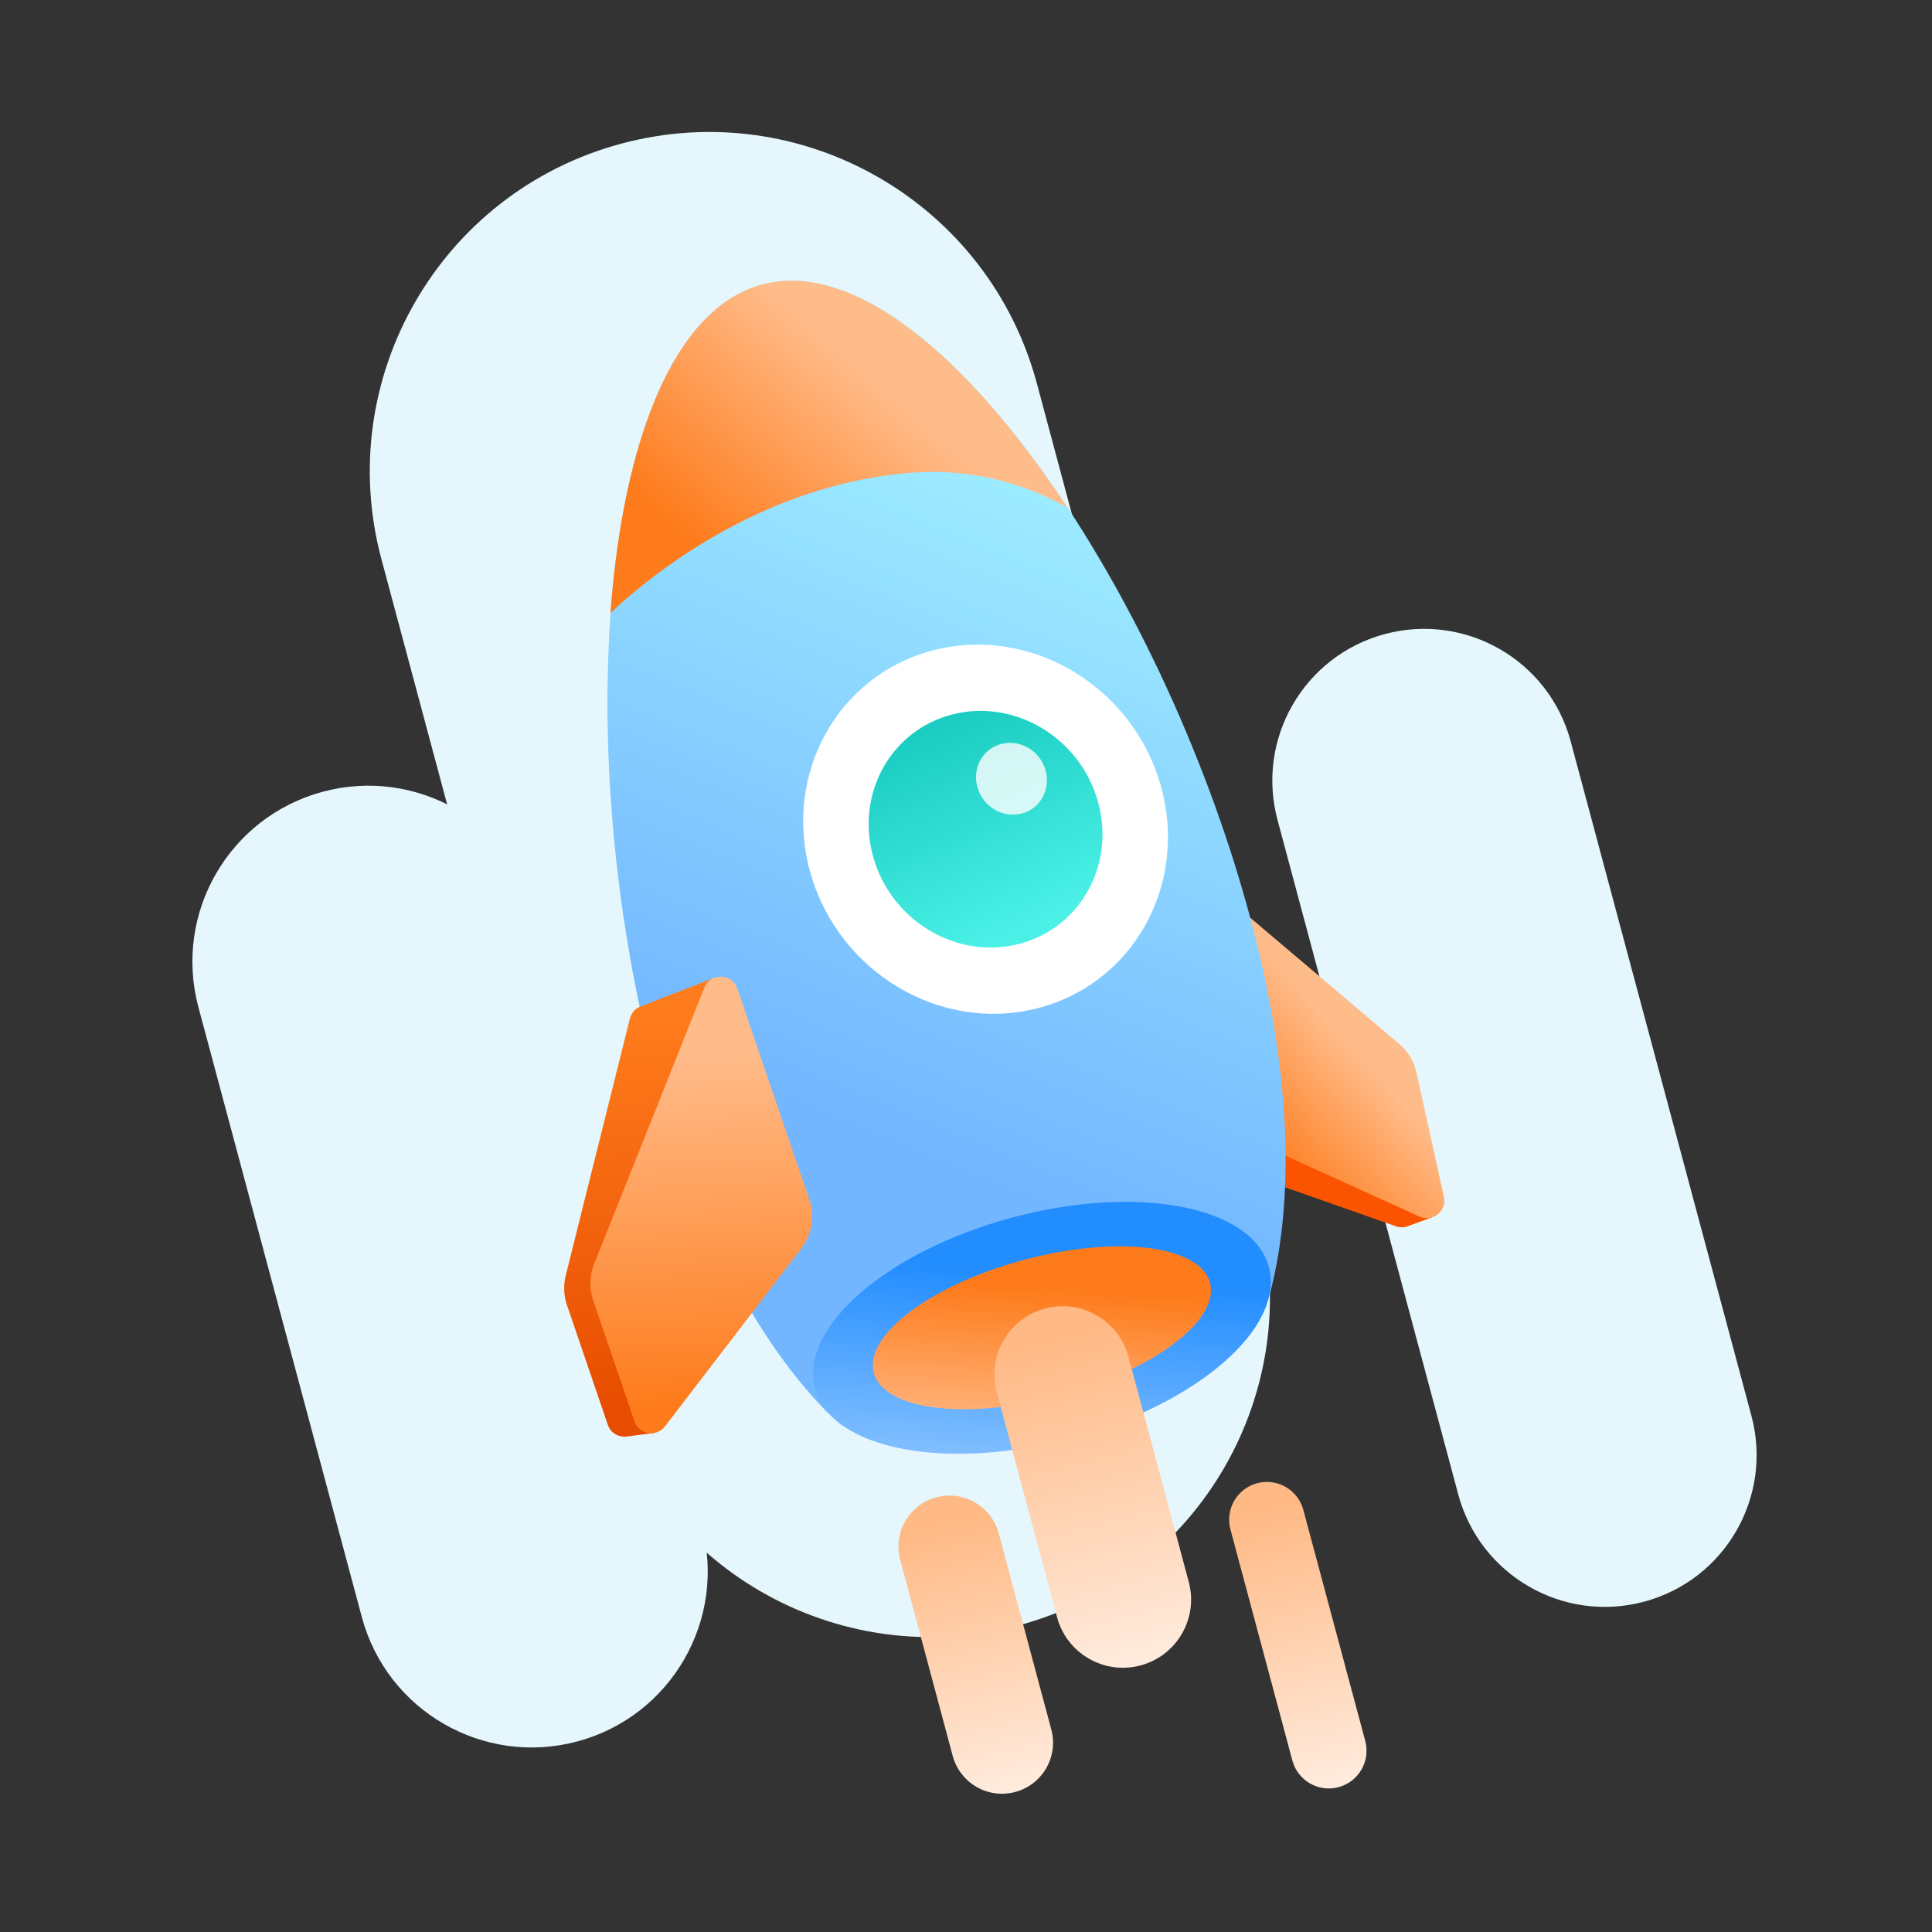
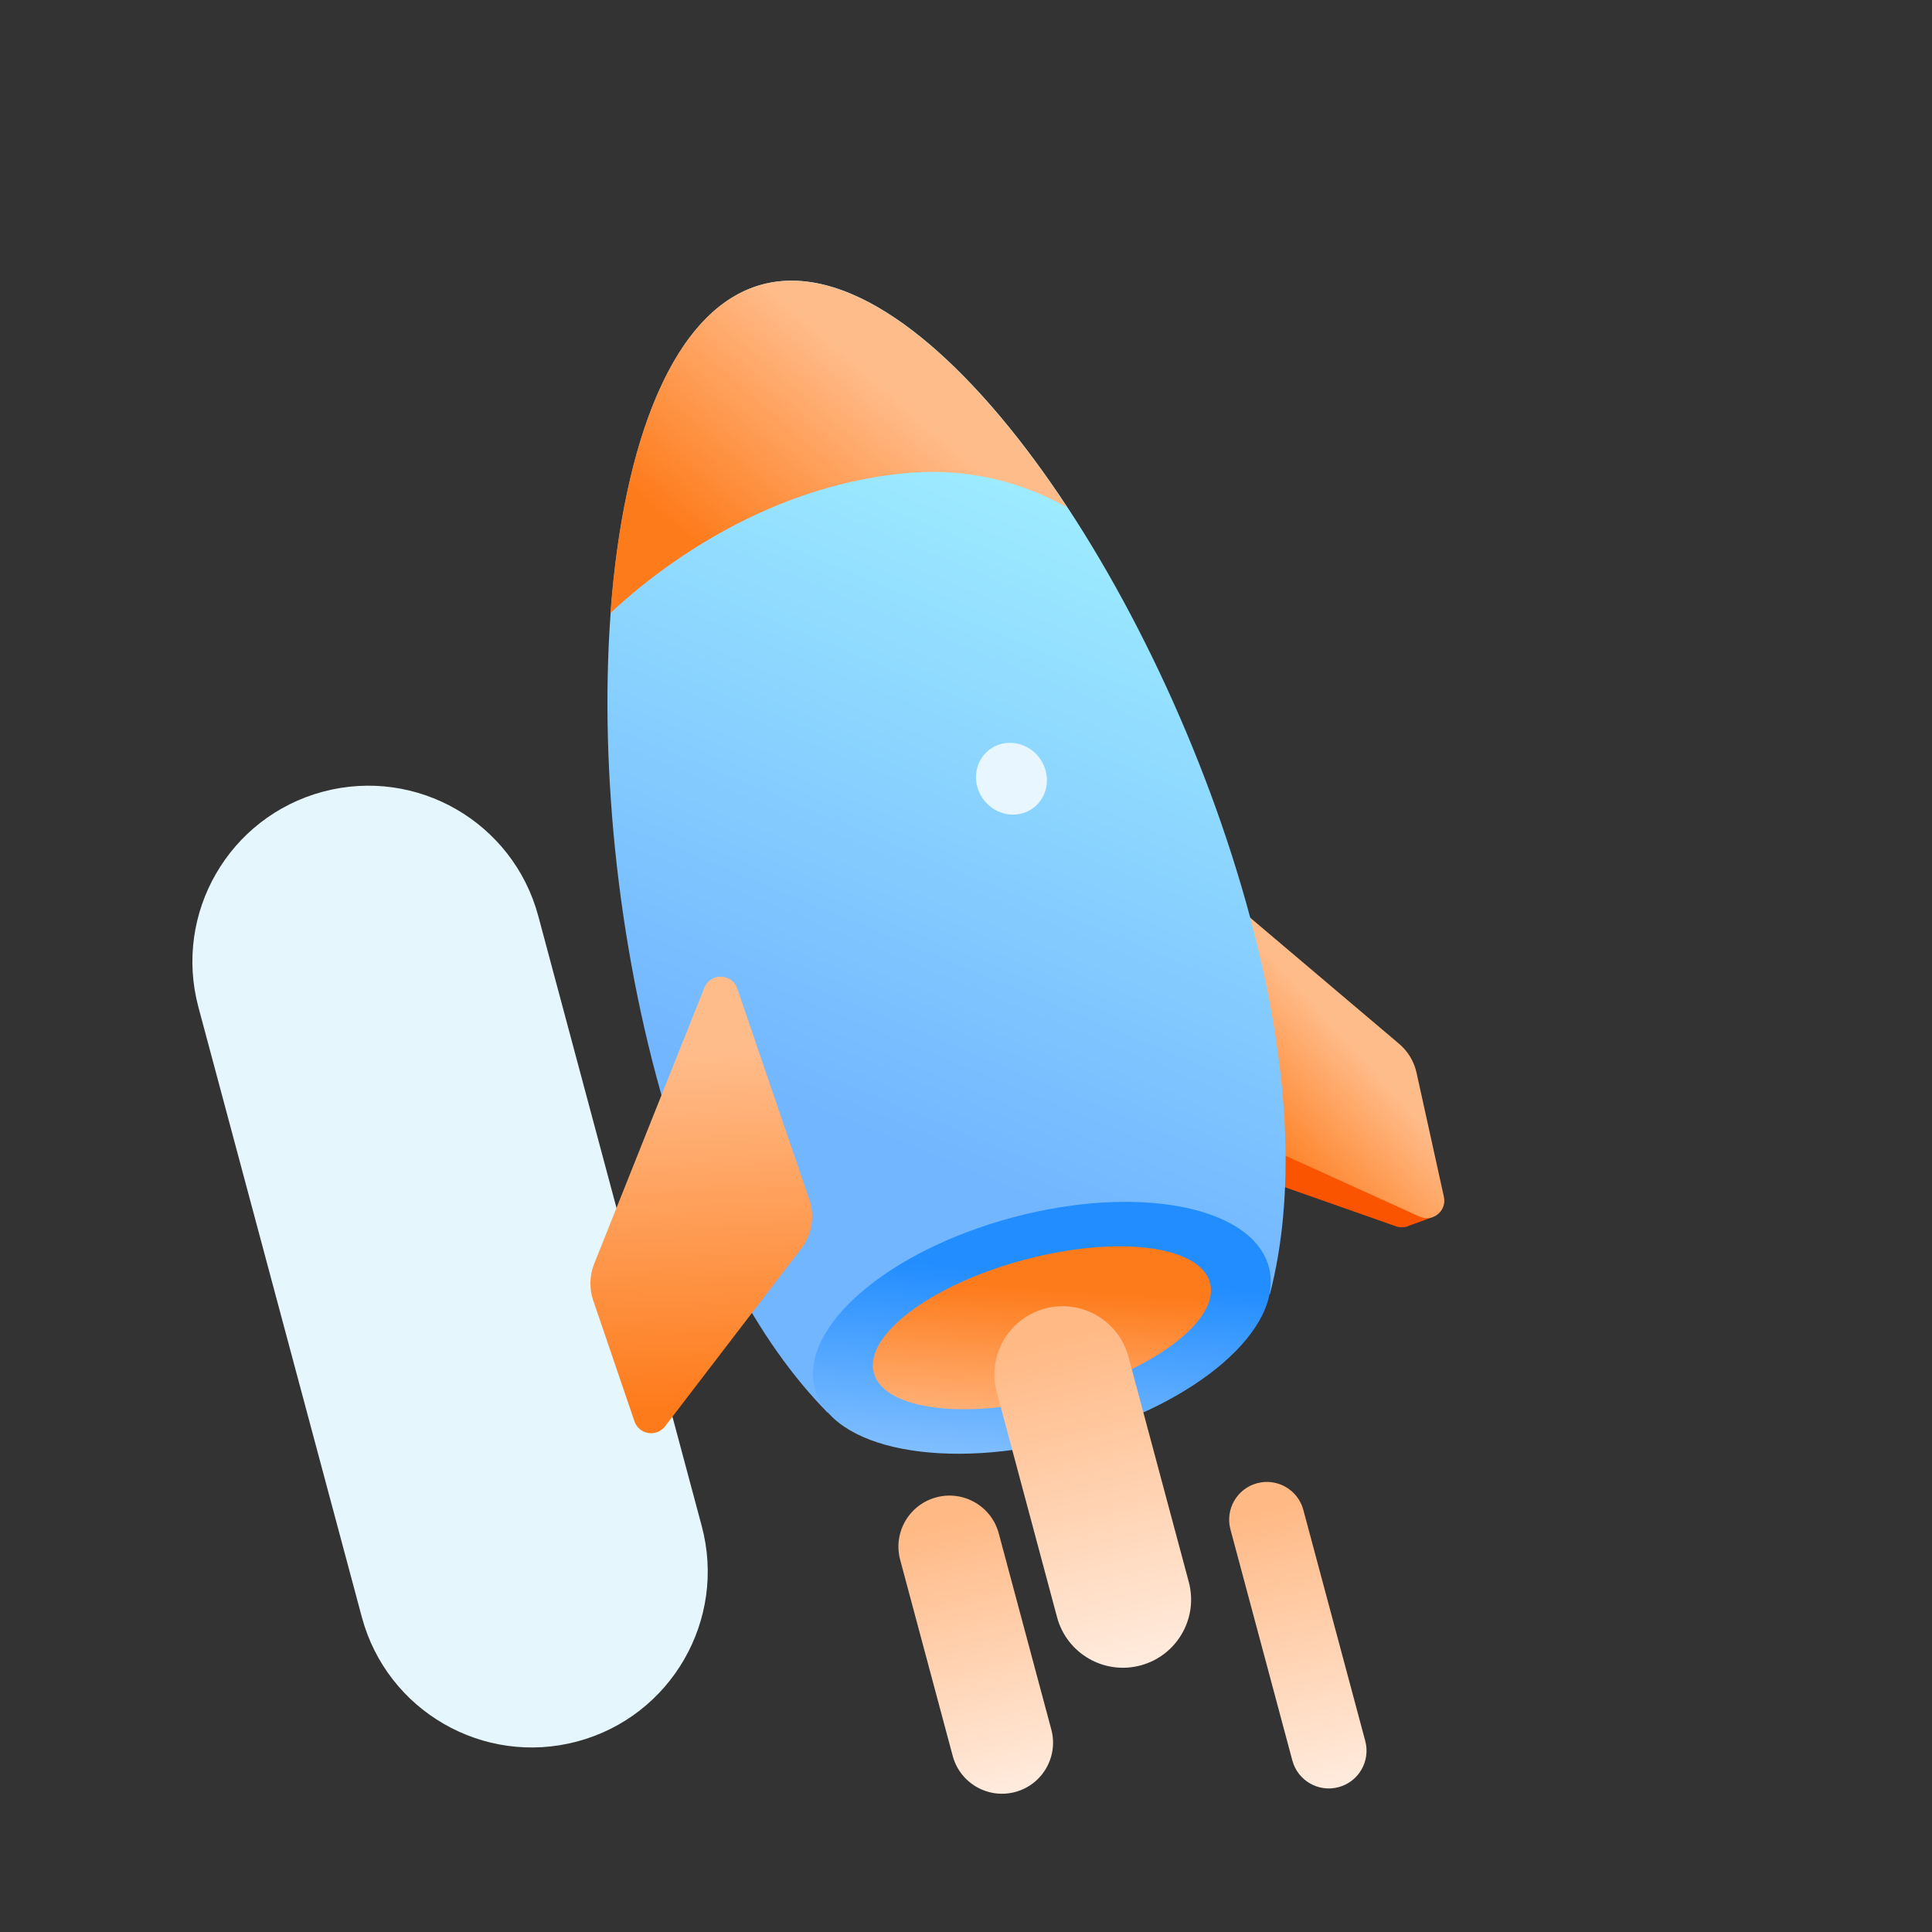
<svg xmlns="http://www.w3.org/2000/svg" width="220" height="220" viewBox="0 0 220 220" fill="none">
  <rect x="0" y="0" width="220" height="220" fill="#333333" stroke="none" />
-   <path d="M43.434 63.674C37.912 43.063 50.143 21.877 70.754 16.355C91.365 10.832 112.551 23.064 118.074 43.675L143.288 137.775C148.81 158.386 136.579 179.571 115.968 185.094C95.357 190.617 74.171 178.385 68.649 157.774L43.434 63.674Z" fill="#E5F7FC" />
  <path d="M22.595 114.692C19.731 104.004 26.073 93.019 36.761 90.155C47.449 87.291 58.434 93.634 61.298 104.322L79.905 173.764C82.769 184.451 76.426 195.437 65.739 198.301C55.051 201.164 44.065 194.822 41.201 184.134L22.595 114.692Z" fill="#E5F7FC" />
-   <path d="M145.473 93.368C143.002 84.148 148.474 74.672 157.693 72.202C166.912 69.732 176.388 75.203 178.858 84.422L199.437 161.221C201.907 170.44 196.436 179.917 187.217 182.387C177.997 184.857 168.521 179.386 166.051 170.167L145.473 93.368Z" fill="#E5F7FC" />
  <path fill-rule="evenodd" clip-rule="evenodd" d="M123.936 101.307L129.436 126.245C129.883 128.271 131.346 129.923 133.303 130.612L158.959 139.642C159.496 139.831 160.033 139.779 160.483 139.563L163.133 138.594L161.916 135.811L161.315 136.138L158.44 123.103C158.116 121.633 157.251 120.338 156.016 119.476L127.034 99.236C125.541 98.193 123.544 99.528 123.936 101.307Z" fill="#FB5400" />
  <path d="M137.321 124.851L131.921 100.365C131.508 98.495 133.705 97.171 135.166 98.408L159.32 118.862C160.323 119.711 161.019 120.866 161.302 122.149L164.419 136.284C164.774 137.893 163.139 139.217 161.639 138.535L140.698 129.022C138.979 128.241 137.728 126.696 137.321 124.851Z" fill="url(#paint0_linear_9_246)" />
  <path fill-rule="evenodd" clip-rule="evenodd" d="M144.609 147.347C147.433 136.451 147.065 122.043 142.356 104.47C132.207 66.593 105.479 27.387 86.807 32.39C68.136 37.393 64.592 84.711 74.741 122.587C79.45 140.161 86.335 152.822 94.228 160.847L144.609 147.347Z" fill="url(#paint1_linear_9_246)" />
  <path d="M144.483 144.275C146.341 151.21 136.278 159.932 122.007 163.756C107.735 167.58 94.66 165.058 92.802 158.123C90.943 151.188 101.006 142.466 115.277 138.642C129.549 134.818 142.624 137.34 144.483 144.275Z" fill="url(#paint2_linear_9_246)" />
  <path d="M137.783 146.071C138.927 150.338 131.284 156.094 120.713 158.927C110.141 161.759 100.645 160.596 99.501 156.328C98.358 152.061 106 146.305 116.572 143.472C127.143 140.639 136.64 141.803 137.783 146.071Z" fill="url(#paint3_linear_9_246)" />
-   <path d="M132.162 89.408C135.378 100.68 129.061 112.063 118.052 114.833C107.043 117.603 95.512 110.712 92.296 99.441C89.08 88.17 95.398 76.787 106.407 74.016C117.416 71.246 128.947 78.137 132.162 89.408Z" fill="white" />
-   <path d="M125.007 91.209C127.068 98.434 123.019 105.731 115.962 107.507C108.905 109.283 101.513 104.865 99.452 97.64C97.39 90.415 101.44 83.118 108.497 81.342C115.554 79.566 122.946 83.984 125.007 91.209Z" fill="url(#paint4_linear_9_246)" />
  <path opacity="0.8" d="M119.055 87.699C118.43 85.506 116.186 84.166 114.045 84.705C111.903 85.244 110.674 87.458 111.3 89.651C111.925 91.844 114.169 93.184 116.31 92.645C118.452 92.106 119.681 89.892 119.055 87.699Z" fill="white" />
-   <path fill-rule="evenodd" clip-rule="evenodd" d="M72.9 114.619L81.395 111.325L83.595 122.173L78.25 123.709L83.785 139.924C84.35 141.582 84.164 143.404 83.273 144.912L73.351 161.722L74.072 161.545L74.528 163.165L71.327 163.586L71.324 163.582C70.456 163.673 69.541 163.204 69.212 162.239L64.566 148.628C64.193 147.535 64.143 146.357 64.423 145.236L71.727 115.99C71.9 115.299 72.356 114.84 72.901 114.622L72.9 114.619Z" fill="url(#paint5_linear_9_246)" />
  <path d="M92.156 136.589L83.957 112.568C83.358 110.81 80.895 110.748 80.207 112.472L67.656 143.923C67.125 145.253 67.088 146.729 67.55 148.085L72.248 161.848C72.764 163.36 74.757 163.687 75.729 162.419L91.24 142.177C92.461 140.585 92.804 138.488 92.156 136.589Z" fill="url(#paint6_linear_9_246)" />
  <path fill-rule="evenodd" clip-rule="evenodd" d="M69.511 69.805C75.5 64.2 87.544 55.364 103.022 53.891C110.542 53.175 116.735 55.087 121.54 57.791C110.327 40.747 97.282 29.584 86.784 32.397C76.625 35.119 70.944 50.367 69.511 69.805Z" fill="url(#paint7_linear_9_246)" />
  <path d="M113.5 158.518C112.39 154.377 114.848 150.119 118.99 149.009C123.131 147.9 127.389 150.358 128.498 154.499L135.368 180.135C136.477 184.277 134.019 188.534 129.878 189.644C125.736 190.754 121.479 188.296 120.369 184.154L113.5 158.518Z" fill="url(#paint8_linear_9_246)" />
  <path d="M102.504 177.622C101.673 174.522 103.513 171.335 106.614 170.504C109.714 169.673 112.901 171.513 113.731 174.614L119.713 196.939C120.544 200.039 118.704 203.226 115.604 204.057C112.504 204.887 109.317 203.048 108.486 199.947L102.504 177.622Z" fill="url(#paint9_linear_9_246)" />
  <path d="M140.112 174.159C139.498 171.866 140.858 169.51 143.15 168.896C145.442 168.282 147.798 169.642 148.413 171.934L155.463 198.245C156.077 200.537 154.716 202.893 152.424 203.507C150.132 204.122 147.776 202.761 147.162 200.469L140.112 174.159Z" fill="url(#paint10_linear_9_246)" />
  <defs>
    <linearGradient id="paint0_linear_9_246" x1="153.793" y1="118.576" x2="141.366" y2="129.835" gradientUnits="userSpaceOnUse">
      <stop stop-color="#FFBC8B" />
      <stop offset="1" stop-color="#FE7B1B" />
    </linearGradient>
    <linearGradient id="paint1_linear_9_246" x1="113.376" y1="39.298" x2="79.52" y2="121.116" gradientUnits="userSpaceOnUse">
      <stop stop-color="#A5F5FF" />
      <stop offset="1" stop-color="#72B6FF" />
    </linearGradient>
    <linearGradient id="paint2_linear_9_246" x1="115.894" y1="179.102" x2="118.642" y2="144.953" gradientUnits="userSpaceOnUse">
      <stop stop-color="#B9DCFF" />
      <stop offset="1" stop-color="#228DFF" />
    </linearGradient>
    <linearGradient id="paint3_linear_9_246" x1="115.104" y1="164.368" x2="116.163" y2="146.726" gradientUnits="userSpaceOnUse">
      <stop stop-color="#FFBC8B" />
      <stop offset="1" stop-color="#FE7B1B" />
    </linearGradient>
    <linearGradient id="paint4_linear_9_246" x1="120.884" y1="104.042" x2="109.06" y2="77.681" gradientUnits="userSpaceOnUse">
      <stop stop-color="#4BF1E7" />
      <stop offset="1" stop-color="#14C7BC" />
    </linearGradient>
    <linearGradient id="paint5_linear_9_246" x1="68.157" y1="115.843" x2="71.124" y2="159.988" gradientUnits="userSpaceOnUse">
      <stop stop-color="#FF7C1C" />
      <stop offset="1" stop-color="#E74D00" />
    </linearGradient>
    <linearGradient id="paint6_linear_9_246" x1="71.5" y1="119.956" x2="73.257" y2="160.49" gradientUnits="userSpaceOnUse">
      <stop stop-color="#FFBC8B" />
      <stop offset="1" stop-color="#FE7B1B" />
    </linearGradient>
    <linearGradient id="paint7_linear_9_246" x1="97.681" y1="41.016" x2="79.492" y2="62.162" gradientUnits="userSpaceOnUse">
      <stop stop-color="#FFBC8B" />
      <stop offset="1" stop-color="#FE7B1B" />
    </linearGradient>
    <linearGradient id="paint8_linear_9_246" x1="133" y1="188.5" x2="124" y2="151.5" gradientUnits="userSpaceOnUse">
      <stop stop-color="#FFEBDD" />
      <stop offset="1" stop-color="#FFB985" />
    </linearGradient>
    <linearGradient id="paint9_linear_9_246" x1="117.935" y1="203.178" x2="110.577" y2="172.611" gradientUnits="userSpaceOnUse">
      <stop stop-color="#FFEBDD" />
      <stop offset="1" stop-color="#FFB985" />
    </linearGradient>
    <linearGradient id="paint10_linear_9_246" x1="154.129" y1="202.789" x2="146.86" y2="171.192" gradientUnits="userSpaceOnUse">
      <stop stop-color="#FFEBDD" />
      <stop offset="1" stop-color="#FFB985" />
    </linearGradient>
  </defs>
</svg>